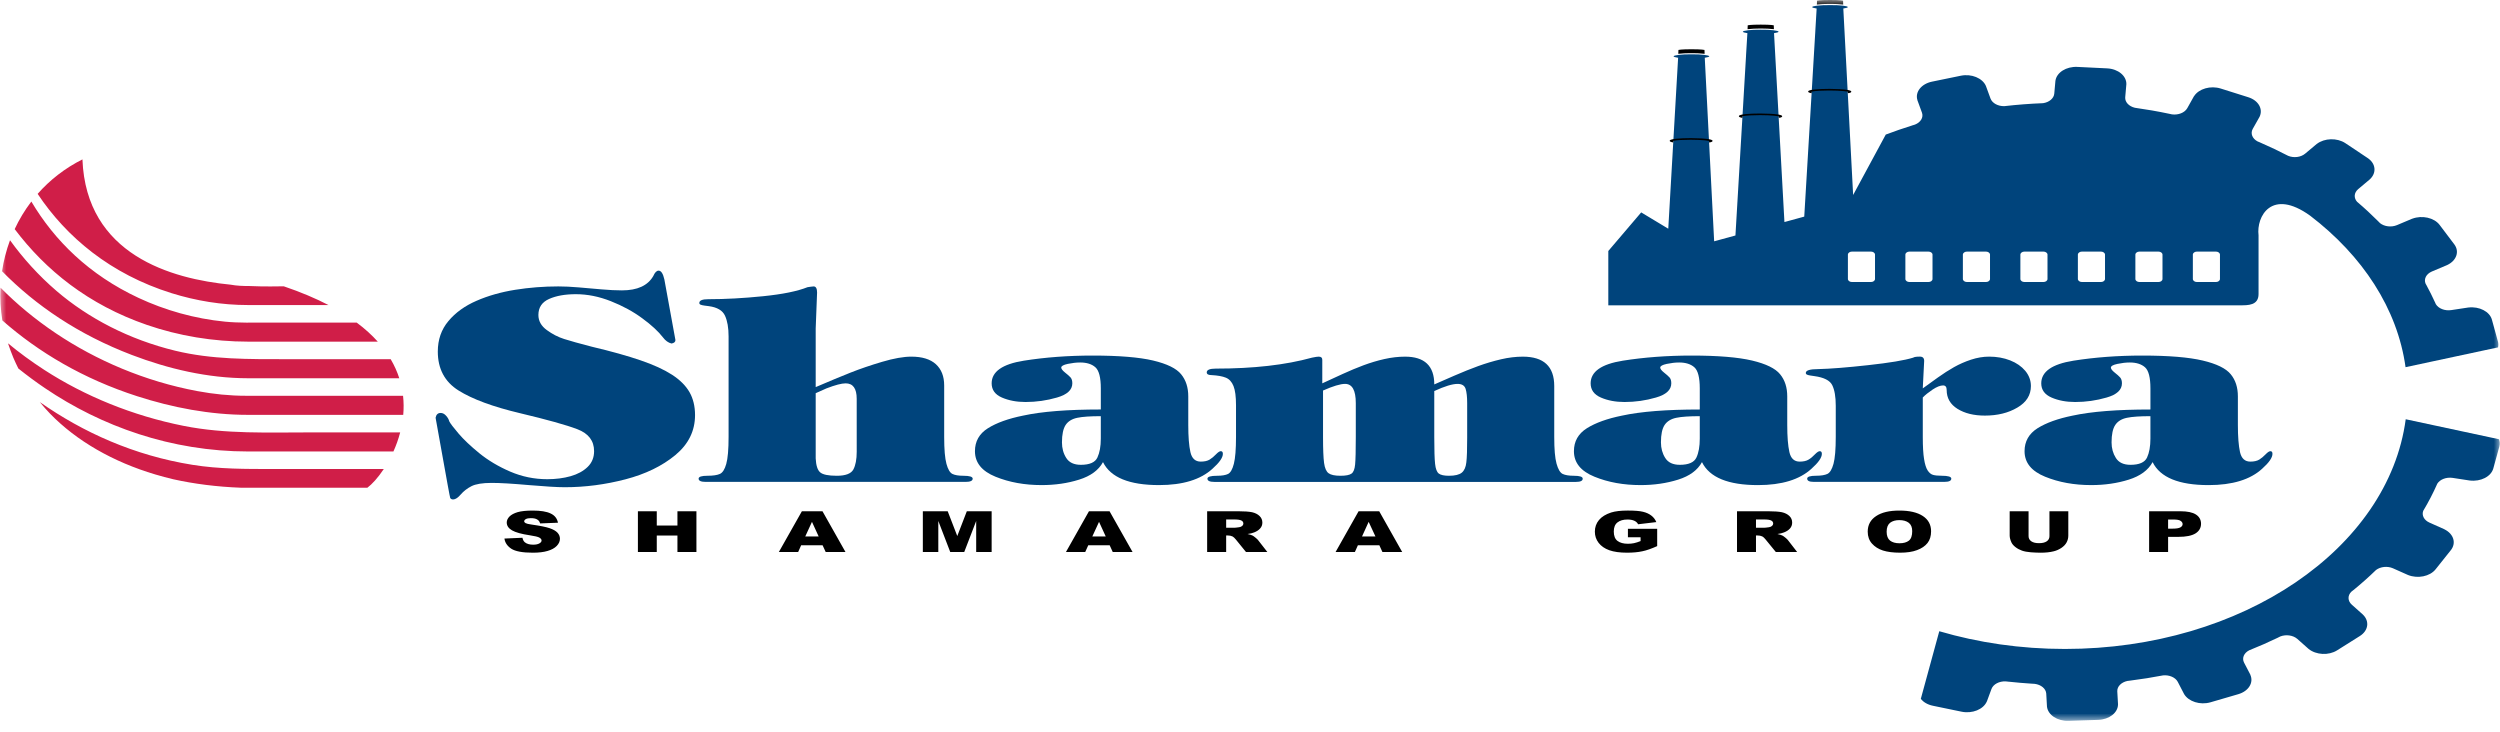
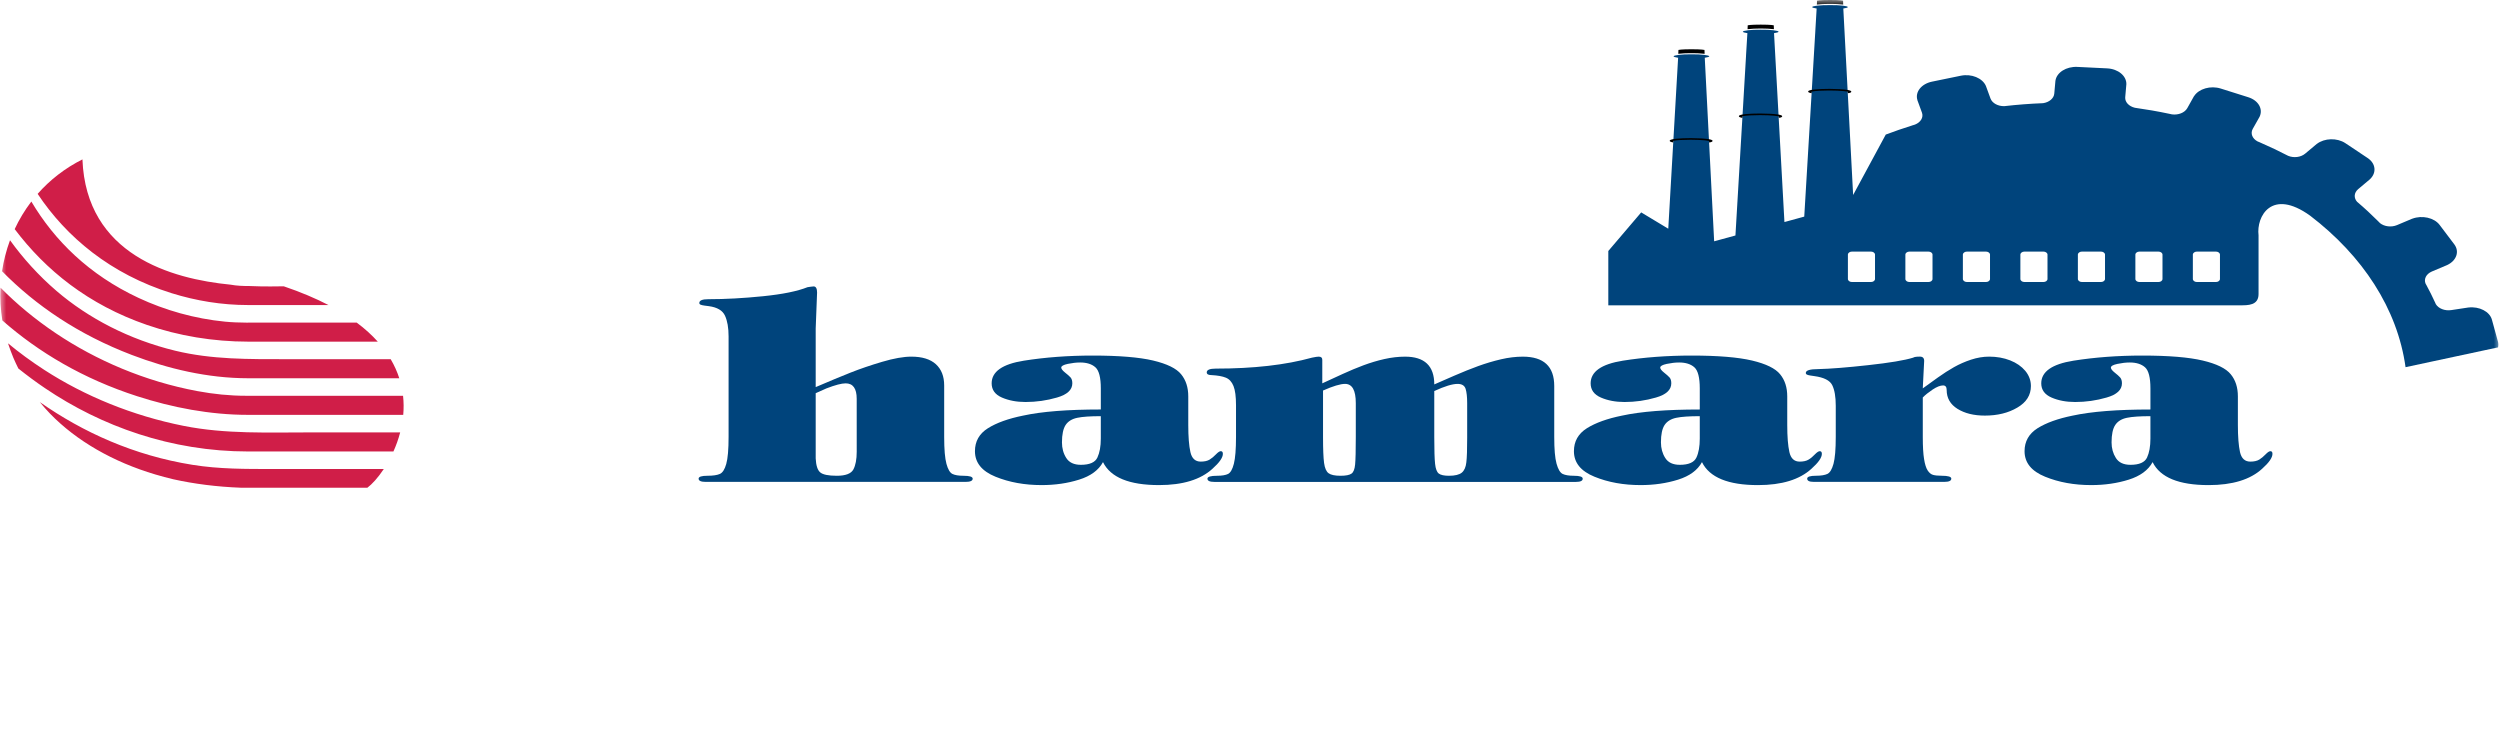
<svg xmlns="http://www.w3.org/2000/svg" width="198" height="58" viewBox="0 0 198 58" fill="none">
  <mask id="mask0_853_554" style="mask-type:luminance" maskUnits="userSpaceOnUse" x="0" y="0" width="198" height="58">
-     <path d="M198 0H0V57.117H198V0Z" fill="white" />
-   </mask>
+     </mask>
  <g mask="url(#mask0_853_554)">
    <path d="M107.6 40.492L105.779 43.717H107.308L107.544 43.187H109.245L109.487 43.717H111.053L109.234 40.492H107.6ZM107.872 42.489L108.398 41.33L108.936 42.489H107.872ZM63.509 40.492L61.686 43.717H63.215L63.45 43.187H65.15L65.394 43.717H66.961L65.141 40.492H63.509ZM63.776 42.489L64.308 41.33L64.839 42.489H63.776ZM86.245 40.492L84.424 43.717H85.951L86.189 43.187H87.887L88.128 43.717H89.698L87.877 40.492H86.245ZM86.511 42.489L87.044 41.33L87.575 42.489H86.511ZM75.816 42.454L75.058 40.492H73.089V43.717H74.314V41.26L75.258 43.717H76.368L77.314 41.26V43.717H78.538V40.492H76.572L75.816 42.454ZM53.653 41.624H52.016V40.492H50.522V43.718H52.016V42.414H53.653V43.718H55.157V40.492H53.653V41.624ZM99.436 42.583C99.334 42.496 99.253 42.442 99.199 42.414C99.117 42.376 98.987 42.333 98.807 42.294C99.032 42.263 99.206 42.219 99.334 42.165C99.534 42.087 99.692 41.982 99.804 41.853C99.924 41.721 99.979 41.568 99.979 41.388C99.979 41.181 99.903 41.007 99.753 40.864C99.605 40.721 99.406 40.624 99.163 40.568C98.92 40.519 98.565 40.492 98.102 40.492H95.606V43.717H97.112V42.41H97.243C97.378 42.41 97.504 42.433 97.612 42.485C97.688 42.523 97.78 42.605 97.883 42.733L98.681 43.717H100.373L99.647 42.785C99.611 42.733 99.541 42.668 99.436 42.583ZM98.383 41.654C98.32 41.708 98.235 41.745 98.138 41.757C97.943 41.786 97.809 41.798 97.741 41.798H97.112V41.142H97.769C98.041 41.142 98.227 41.174 98.326 41.229C98.427 41.282 98.474 41.365 98.474 41.467C98.474 41.538 98.445 41.599 98.383 41.654ZM43.535 41.834C43.252 41.737 42.784 41.642 42.129 41.549C41.863 41.515 41.696 41.471 41.627 41.432C41.553 41.388 41.516 41.342 41.516 41.29C41.516 41.221 41.561 41.162 41.648 41.112C41.737 41.061 41.868 41.038 42.042 41.038C42.254 41.038 42.42 41.068 42.538 41.139C42.662 41.204 42.737 41.312 42.778 41.455L44.191 41.399C44.126 41.064 43.935 40.819 43.607 40.666C43.283 40.511 42.809 40.437 42.191 40.437C41.687 40.437 41.291 40.479 41.001 40.561C40.712 40.647 40.495 40.764 40.349 40.909C40.206 41.057 40.134 41.218 40.134 41.38C40.134 41.635 40.272 41.842 40.553 42.005C40.835 42.165 41.302 42.298 41.961 42.395C42.361 42.455 42.617 42.516 42.727 42.583C42.838 42.65 42.892 42.722 42.892 42.808C42.892 42.894 42.836 42.973 42.718 43.038C42.602 43.104 42.439 43.139 42.227 43.139C41.94 43.139 41.718 43.074 41.565 42.947C41.47 42.864 41.408 42.747 41.378 42.59L39.951 42.653C39.994 42.977 40.176 43.245 40.49 43.456C40.81 43.666 41.378 43.774 42.204 43.774C42.672 43.774 43.06 43.726 43.367 43.635C43.677 43.546 43.921 43.413 44.089 43.242C44.26 43.066 44.347 42.876 44.347 42.669C44.347 42.492 44.284 42.334 44.156 42.192C44.024 42.049 43.816 41.931 43.535 41.834ZM150.426 40.437C149.642 40.437 149.026 40.58 148.585 40.876C148.143 41.169 147.923 41.579 147.923 42.106C147.923 42.486 148.036 42.801 148.258 43.05C148.481 43.301 148.772 43.485 149.131 43.601C149.487 43.713 149.938 43.773 150.486 43.773C151.021 43.773 151.471 43.706 151.83 43.57C152.191 43.436 152.467 43.249 152.659 43.007C152.847 42.766 152.942 42.457 152.942 42.079C152.942 41.56 152.726 41.157 152.291 40.869C151.852 40.58 151.232 40.437 150.426 40.437ZM151.182 42.82C151.007 42.957 150.757 43.027 150.437 43.027C150.123 43.027 149.877 42.957 149.693 42.816C149.514 42.672 149.422 42.437 149.422 42.113C149.422 41.782 149.515 41.549 149.695 41.403C149.88 41.264 150.123 41.193 150.425 41.193C150.737 41.193 150.988 41.264 151.172 41.403C151.356 41.545 151.447 41.763 151.447 42.067C151.447 42.429 151.36 42.68 151.182 42.82ZM141.402 42.583C141.298 42.496 141.217 42.442 141.161 42.414C141.079 42.376 140.949 42.333 140.772 42.294C140.993 42.263 141.169 42.219 141.298 42.165C141.5 42.087 141.656 41.982 141.77 41.853C141.885 41.721 141.939 41.568 141.939 41.388C141.939 41.181 141.868 41.007 141.717 40.864C141.566 40.721 141.369 40.624 141.125 40.568C140.88 40.519 140.527 40.492 140.066 40.492H137.571V43.717H139.074V42.41H139.204C139.34 42.41 139.462 42.433 139.573 42.485C139.652 42.523 139.739 42.605 139.841 42.733L140.644 43.717H142.333L141.611 42.785C141.576 42.733 141.504 42.668 141.402 42.583ZM140.343 41.654C140.282 41.708 140.199 41.745 140.102 41.757C139.906 41.786 139.773 41.798 139.704 41.798H139.074V41.142H139.731C140.006 41.142 140.189 41.174 140.287 41.229C140.389 41.282 140.436 41.365 140.436 41.467C140.435 41.538 140.407 41.599 140.343 41.654ZM162.317 42.461C162.317 42.639 162.245 42.778 162.097 42.875C161.951 42.973 161.75 43.019 161.489 43.019C161.232 43.019 161.028 42.973 160.88 42.872C160.736 42.774 160.662 42.636 160.662 42.462V40.492H159.166V42.414C159.166 42.575 159.214 42.755 159.307 42.962C159.366 43.086 159.47 43.211 159.625 43.331C159.779 43.452 159.953 43.541 160.139 43.609C160.326 43.676 160.562 43.718 160.838 43.741C161.117 43.76 161.376 43.774 161.611 43.774C162.016 43.774 162.365 43.737 162.656 43.662C162.866 43.612 163.066 43.523 163.257 43.398C163.447 43.27 163.588 43.125 163.677 42.954C163.767 42.785 163.81 42.605 163.81 42.414V40.493H162.316L162.317 42.461ZM173.915 40.748C173.647 40.577 173.239 40.492 172.698 40.492H170.21V43.718H171.714V42.519H172.531C173.137 42.519 173.586 42.429 173.882 42.247C174.173 42.064 174.322 41.805 174.322 41.482C174.322 41.166 174.183 40.92 173.915 40.748ZM172.69 41.767C172.569 41.834 172.368 41.868 172.081 41.868H171.713V41.146H172.14C172.419 41.146 172.611 41.181 172.709 41.256C172.813 41.327 172.863 41.411 172.863 41.508C172.864 41.613 172.805 41.7 172.69 41.767ZM128.931 42.552H129.934V42.853C129.74 42.933 129.566 42.985 129.413 43.019C129.261 43.05 129.101 43.066 128.931 43.066C128.582 43.066 128.308 42.992 128.108 42.842C127.911 42.691 127.812 42.446 127.812 42.095C127.812 41.767 127.909 41.526 128.108 41.372C128.303 41.222 128.564 41.146 128.891 41.146C129.111 41.146 129.293 41.177 129.436 41.244C129.576 41.307 129.678 41.399 129.737 41.522L131.18 41.35C131.095 41.142 130.962 40.967 130.786 40.834C130.612 40.699 130.392 40.596 130.126 40.533C129.86 40.467 129.459 40.436 128.924 40.436C128.368 40.436 127.927 40.486 127.598 40.591C127.177 40.729 126.857 40.924 126.64 41.184C126.421 41.447 126.313 41.755 126.313 42.106C126.313 42.442 126.412 42.733 126.612 42.996C126.812 43.252 127.091 43.447 127.456 43.578C127.816 43.706 128.287 43.773 128.859 43.773C129.327 43.773 129.731 43.736 130.072 43.661C130.413 43.593 130.804 43.451 131.249 43.252V41.88H128.931V42.552Z" fill="black" />
  </g>
  <mask id="mask1_853_554" style="mask-type:luminance" maskUnits="userSpaceOnUse" x="0" y="0" width="198" height="58">
    <path d="M198 0H0V57.117H198V0Z" fill="white" />
  </mask>
  <g mask="url(#mask1_853_554)">
    <path d="M11.642 25.735C14.163 26.603 16.878 27.056 19.653 27.059H29.92C29.459 26.543 28.905 26.036 28.25 25.549H21.198C20.075 25.549 18.945 25.584 17.831 25.476C15.4 25.242 13.046 24.562 10.972 23.593C7.05 21.763 4.31 19.041 2.482 15.962C1.962 16.645 1.521 17.377 1.163 18.146C3.608 21.386 6.984 24.131 11.642 25.735ZM13.585 23.218C15.523 23.822 17.552 24.16 19.653 24.16H26.016C24.997 23.631 23.826 23.134 22.476 22.676C22.047 22.676 21.047 22.713 19.745 22.653C19.245 22.653 18.755 22.637 18.264 22.546C13.577 22.088 6.82 20.19 6.529 12.623C5.128 13.329 3.941 14.262 2.981 15.355C5.259 18.775 8.749 21.705 13.585 23.218ZM10.441 28.112C13.297 29.201 16.427 29.955 19.653 29.958H31.623C31.462 29.455 31.238 28.948 30.942 28.448H22.716C19.69 28.445 16.795 28.483 13.877 27.777C10.222 26.888 6.998 25.204 4.479 23.045C3.046 21.813 1.829 20.46 0.793 19.027C0.501 19.817 0.288 20.64 0.162 21.48C2.837 24.203 6.228 26.504 10.441 28.112ZM31.922 31.348C30.289 31.346 28.657 31.346 27.024 31.346H19.502C18.2 31.346 16.907 31.213 15.637 30.976C11.472 30.202 7.611 28.534 4.426 26.396C2.767 25.282 1.314 24.071 0.04 22.781C6.52429e-05 23.64 0.046 24.51 0.185 25.378C3.069 27.914 6.603 30.006 10.866 31.381C13.643 32.276 16.619 32.857 19.653 32.857C23.747 32.857 27.842 32.859 31.936 32.859C31.981 32.366 31.978 31.861 31.922 31.348ZM21.623 37.145C19.474 37.145 17.366 37.155 15.249 36.815C10.62 36.076 6.563 34.234 3.155 31.845C3.408 32.155 3.673 32.459 3.959 32.756C6.062 34.926 8.975 36.591 12.303 37.578C12.772 37.718 13.249 37.844 13.73 37.959C15.365 38.322 17.156 38.556 19.108 38.629H29.095C29.462 38.356 29.937 37.837 30.396 37.147H30.281C27.396 37.147 24.509 37.147 21.623 37.145ZM14.559 33.732C10.485 32.922 6.692 31.356 3.509 29.296C2.48 28.63 1.524 27.927 0.634 27.191C0.763 27.583 0.906 27.964 1.058 28.334C1.179 28.62 1.314 28.904 1.453 29.185C2.127 29.723 2.823 30.243 3.557 30.738C8.019 33.761 13.557 35.757 19.654 35.757H31.159C31.371 35.29 31.554 34.783 31.694 34.246H24.631C21.231 34.245 17.873 34.39 14.559 33.732Z" fill="#D01E48" />
  </g>
  <mask id="mask2_853_554" style="mask-type:luminance" maskUnits="userSpaceOnUse" x="0" y="0" width="198" height="58">
    <path d="M198 0H0V57.117H198V0Z" fill="white" />
  </mask>
  <g mask="url(#mask2_853_554)">
    <path d="M124.648 37.681C124.258 37.681 123.96 37.63 123.761 37.535C123.56 37.435 123.401 37.165 123.278 36.721C123.155 36.279 123.096 35.578 123.096 34.61V30.574C123.096 29.02 122.264 28.247 120.605 28.247C120.06 28.247 119.484 28.315 118.878 28.456C118.271 28.597 117.671 28.778 117.076 28.992C116.481 29.21 115.855 29.46 115.203 29.744C114.549 30.029 114.013 30.263 113.595 30.446C113.595 28.977 112.823 28.247 111.283 28.247C110.755 28.247 110.209 28.31 109.645 28.436C109.081 28.562 108.53 28.73 107.992 28.929C107.456 29.129 106.906 29.359 106.347 29.615C105.788 29.873 105.247 30.121 104.725 30.361V28.498C104.725 28.329 104.628 28.246 104.44 28.246C104.343 28.246 104.167 28.273 103.91 28.326C101.815 28.906 99.273 29.194 96.284 29.194C95.812 29.194 95.574 29.295 95.574 29.492C95.574 29.634 95.696 29.707 95.942 29.707C96.443 29.734 96.825 29.802 97.093 29.914C97.358 30.024 97.56 30.243 97.693 30.574C97.826 30.906 97.892 31.409 97.892 32.093V34.61C97.892 35.583 97.835 36.289 97.723 36.727C97.611 37.167 97.458 37.435 97.266 37.535C97.073 37.63 96.781 37.681 96.396 37.681C95.886 37.681 95.629 37.757 95.629 37.911C95.629 38.081 95.809 38.167 96.169 38.167H124.819C125.172 38.167 125.351 38.081 125.351 37.911C125.351 37.757 125.117 37.681 124.648 37.681ZM107.379 34.61C107.379 35.694 107.361 36.42 107.325 36.789C107.291 37.159 107.196 37.399 107.039 37.51C106.884 37.622 106.591 37.681 106.165 37.681C105.719 37.681 105.404 37.612 105.221 37.478C105.041 37.344 104.923 37.074 104.867 36.667C104.812 36.26 104.784 35.577 104.784 34.61V30.93C105.575 30.579 106.157 30.404 106.529 30.404C107.096 30.404 107.379 30.91 107.379 31.927V34.61ZM116.201 34.61C116.201 35.57 116.182 36.238 116.134 36.618C116.093 36.999 115.972 37.271 115.773 37.435C115.576 37.596 115.235 37.681 114.758 37.681C114.369 37.681 114.101 37.62 113.949 37.503C113.8 37.386 113.701 37.13 113.659 36.739C113.616 36.347 113.594 35.638 113.594 34.61V30.971C114.41 30.594 115.025 30.405 115.441 30.405C115.783 30.405 115.994 30.536 116.078 30.801C116.16 31.068 116.2 31.442 116.2 31.928V34.61H116.201Z" fill="#00447C" />
  </g>
  <mask id="mask3_853_554" style="mask-type:luminance" maskUnits="userSpaceOnUse" x="0" y="0" width="198" height="58">
    <path d="M198 0H0V57.117H198V0Z" fill="white" />
  </mask>
  <g mask="url(#mask3_853_554)">
    <path d="M160.403 29.372C160.104 29.017 159.706 28.739 159.201 28.541C158.697 28.344 158.144 28.245 157.542 28.245C157.068 28.245 156.59 28.326 156.107 28.485C155.624 28.645 155.174 28.843 154.759 29.077C154.34 29.314 153.916 29.586 153.478 29.899C153.041 30.211 152.643 30.497 152.284 30.76L152.394 28.584C152.394 28.358 152.281 28.244 152.057 28.244C151.776 28.244 151.6 28.272 151.527 28.325C150.839 28.538 149.651 28.735 147.962 28.92C146.271 29.107 144.955 29.21 144.005 29.233C143.349 29.233 143.02 29.334 143.02 29.535C143.02 29.6 143.053 29.646 143.123 29.676C143.193 29.705 143.28 29.727 143.388 29.742C143.497 29.757 143.6 29.773 143.697 29.788C144.453 29.891 144.927 30.129 145.114 30.507C145.299 30.88 145.392 31.426 145.392 32.136V34.608C145.392 35.59 145.332 36.299 145.213 36.735C145.093 37.17 144.933 37.436 144.733 37.533C144.531 37.628 144.234 37.679 143.833 37.679C143.365 37.679 143.129 37.754 143.129 37.908C143.129 38.078 143.298 38.164 143.64 38.164H154.003C154.36 38.164 154.543 38.078 154.543 37.908C154.543 37.754 154.288 37.679 153.777 37.679C153.486 37.679 153.256 37.655 153.097 37.61C152.936 37.567 152.795 37.448 152.669 37.258C152.547 37.072 152.451 36.768 152.386 36.355C152.318 35.943 152.285 35.361 152.285 34.608V31.48C152.479 31.28 152.737 31.073 153.065 30.853C153.393 30.636 153.669 30.526 153.892 30.526C154.081 30.526 154.176 30.645 154.176 30.888C154.176 31.526 154.463 32.026 155.035 32.382C155.609 32.738 156.33 32.915 157.202 32.915C158.195 32.915 159.051 32.708 159.769 32.284C160.49 31.864 160.848 31.296 160.848 30.572C160.847 30.131 160.697 29.728 160.403 29.372Z" fill="#00447C" />
  </g>
  <mask id="mask4_853_554" style="mask-type:luminance" maskUnits="userSpaceOnUse" x="0" y="0" width="198" height="58">
    <path d="M198 0H0V57.117H198V0Z" fill="white" />
  </mask>
  <g mask="url(#mask4_853_554)">
    <path d="M76.304 37.681C75.917 37.681 75.626 37.631 75.43 37.535C75.235 37.438 75.078 37.172 74.959 36.737C74.839 36.301 74.779 35.592 74.779 34.61V30.529C74.779 29.804 74.559 29.244 74.119 28.843C73.68 28.446 73.033 28.246 72.178 28.246C71.561 28.246 70.793 28.382 69.869 28.655C68.947 28.928 68.112 29.214 67.362 29.511C66.612 29.809 65.693 30.191 64.603 30.658V26.023L64.713 23.171C64.713 22.847 64.62 22.684 64.438 22.684C64.392 22.684 64.312 22.694 64.202 22.709C64.091 22.727 64.01 22.738 63.954 22.746C63.153 23.066 61.979 23.305 60.433 23.461C58.887 23.618 57.439 23.697 56.09 23.697C55.619 23.697 55.386 23.797 55.386 23.995C55.386 24.061 55.424 24.109 55.502 24.137C55.582 24.166 55.682 24.189 55.805 24.204C55.924 24.221 56.039 24.233 56.144 24.248C56.807 24.338 57.231 24.591 57.421 25.006C57.609 25.42 57.704 25.962 57.704 26.637V34.609C57.704 35.599 57.642 36.31 57.52 36.741C57.4 37.174 57.231 37.437 57.017 37.534C56.803 37.63 56.475 37.68 56.034 37.68C55.566 37.68 55.33 37.756 55.33 37.91C55.33 38.08 55.519 38.166 55.896 38.166H76.469C76.847 38.166 77.037 38.08 77.037 37.91C77.036 37.757 76.792 37.681 76.304 37.681ZM67.852 35.775C67.852 36.379 67.763 36.85 67.587 37.182C67.409 37.513 66.971 37.681 66.272 37.681C65.601 37.681 65.161 37.589 64.955 37.407C64.747 37.228 64.63 36.86 64.603 36.306V31.14L65.451 30.762C66.141 30.496 66.65 30.361 66.975 30.361C67.559 30.361 67.851 30.769 67.851 31.587L67.852 35.775Z" fill="#00447C" />
  </g>
  <mask id="mask5_853_554" style="mask-type:luminance" maskUnits="userSpaceOnUse" x="0" y="0" width="198" height="58">
    <path d="M198 0H0V57.117H198V0Z" fill="white" />
  </mask>
  <g mask="url(#mask5_853_554)">
    <path d="M144.291 35.945C144.291 35.802 144.235 35.734 144.124 35.734C144.033 35.734 143.906 35.818 143.742 35.984C143.585 36.154 143.417 36.294 143.242 36.399C143.071 36.505 142.837 36.56 142.536 36.56C142.104 36.56 141.833 36.309 141.72 35.805C141.607 35.302 141.55 34.588 141.55 33.661V31.394C141.55 30.685 141.363 30.101 140.984 29.641C140.608 29.177 139.866 28.816 138.762 28.554C137.658 28.293 136.062 28.161 133.975 28.161C132.044 28.161 130.225 28.298 128.528 28.566C126.828 28.837 125.979 29.435 125.979 30.361C125.979 30.874 126.247 31.25 126.789 31.485C127.329 31.72 127.953 31.839 128.663 31.839C129.508 31.839 130.337 31.723 131.147 31.486C131.961 31.255 132.366 30.877 132.366 30.361C132.366 30.154 132.32 29.997 132.226 29.893C132.129 29.79 131.986 29.658 131.788 29.504C131.589 29.346 131.49 29.214 131.49 29.111C131.49 28.992 131.666 28.893 132.01 28.82C132.359 28.747 132.684 28.709 132.988 28.709C133.507 28.709 133.911 28.837 134.194 29.09C134.479 29.346 134.622 29.904 134.622 30.761V32.432C132.001 32.432 129.947 32.594 128.464 32.917C127.295 33.153 126.37 33.487 125.683 33.916C124.996 34.351 124.655 34.954 124.655 35.734C124.655 36.643 125.196 37.315 126.283 37.756C127.367 38.2 128.589 38.419 129.935 38.419C131.001 38.419 131.99 38.276 132.903 37.989C133.816 37.703 134.446 37.24 134.796 36.599C135.391 37.813 136.871 38.42 139.231 38.42C141.117 38.42 142.528 37.986 143.467 37.126C144.016 36.637 144.291 36.245 144.291 35.945ZM134.622 34.737C134.622 35.357 134.535 35.856 134.355 36.239C134.174 36.621 133.738 36.813 133.042 36.813C132.5 36.813 132.114 36.633 131.888 36.272C131.66 35.914 131.547 35.502 131.547 35.036C131.547 34.408 131.643 33.951 131.838 33.657C132.034 33.366 132.343 33.176 132.761 33.09C133.179 33.003 133.799 32.961 134.622 32.961V34.737Z" fill="#00447C" />
  </g>
  <mask id="mask6_853_554" style="mask-type:luminance" maskUnits="userSpaceOnUse" x="0" y="0" width="198" height="58">
    <path d="M198 0H0V57.117H198V0Z" fill="white" />
  </mask>
  <g mask="url(#mask6_853_554)">
-     <path d="M53.218 29.675C52.589 29.268 51.76 28.89 50.734 28.539C49.709 28.187 48.423 27.827 46.878 27.461C45.889 27.205 45.157 27.001 44.682 26.849C44.204 26.699 43.746 26.462 43.305 26.14C42.864 25.818 42.641 25.422 42.641 24.947C42.641 24.351 42.923 23.928 43.49 23.676C44.056 23.424 44.761 23.3 45.608 23.3C46.521 23.3 47.443 23.484 48.378 23.854C49.314 24.224 50.147 24.675 50.871 25.212C51.6 25.745 52.144 26.251 52.507 26.722C52.702 26.982 52.927 27.144 53.184 27.207C53.389 27.171 53.494 27.081 53.494 26.932L52.618 22.132C52.513 21.667 52.361 21.435 52.16 21.435C52.007 21.435 51.865 21.576 51.742 21.858C51.308 22.619 50.482 22.998 49.258 22.998C48.79 22.998 48.252 22.972 47.649 22.919C47.043 22.866 46.437 22.813 45.834 22.761C45.23 22.709 44.693 22.684 44.222 22.684C43.058 22.684 41.917 22.773 40.801 22.952C39.682 23.132 38.662 23.421 37.74 23.823C36.817 24.223 36.076 24.757 35.515 25.428C34.954 26.096 34.674 26.901 34.674 27.843C34.674 29.209 35.22 30.237 36.314 30.925C37.409 31.613 39.032 32.213 41.183 32.724C43.332 33.236 44.849 33.658 45.73 33.995C46.61 34.331 47.052 34.908 47.052 35.733C47.052 36.234 46.881 36.652 46.541 36.98C46.201 37.312 45.751 37.556 45.193 37.715C44.633 37.872 44.018 37.953 43.346 37.953C42.316 37.953 41.336 37.75 40.403 37.349C39.473 36.947 38.66 36.462 37.968 35.9C37.277 35.335 36.724 34.815 36.314 34.333C35.906 33.855 35.661 33.531 35.578 33.362C35.545 33.219 35.463 33.075 35.332 32.929C35.201 32.779 35.057 32.706 34.901 32.706C34.678 32.706 34.546 32.833 34.499 33.088C34.522 33.133 35.608 39.359 35.657 39.44C35.704 39.519 35.782 39.557 35.889 39.557C36.062 39.557 36.265 39.426 36.492 39.162C36.719 38.899 37.001 38.681 37.337 38.507C37.672 38.335 38.207 38.246 38.936 38.246C39.613 38.246 40.597 38.304 41.886 38.419C43.176 38.529 44.125 38.588 44.733 38.588C46.343 38.588 47.943 38.377 49.533 37.963C51.127 37.546 52.443 36.907 53.485 36.045C54.527 35.182 55.047 34.126 55.047 32.876C55.047 32.177 54.9 31.57 54.607 31.056C54.311 30.544 53.85 30.082 53.218 29.675Z" fill="#00447C" />
-   </g>
+     </g>
  <mask id="mask7_853_554" style="mask-type:luminance" maskUnits="userSpaceOnUse" x="0" y="0" width="198" height="58">
    <path d="M198 0H0V57.117H198V0Z" fill="white" />
  </mask>
  <g mask="url(#mask7_853_554)">
    <path d="M179.813 35.734C179.72 35.734 179.597 35.818 179.435 35.984C179.272 36.154 179.106 36.294 178.936 36.399C178.761 36.505 178.526 36.56 178.227 36.56C177.796 36.56 177.522 36.309 177.408 35.805C177.298 35.302 177.24 34.588 177.24 33.661V31.394C177.24 30.685 177.054 30.101 176.674 29.641C176.296 29.177 175.558 28.816 174.453 28.554C173.35 28.293 171.754 28.161 169.667 28.161C167.733 28.161 165.917 28.298 164.218 28.566C162.52 28.837 161.667 29.435 161.667 30.361C161.667 30.874 161.939 31.25 162.48 31.485C163.021 31.72 163.645 31.839 164.353 31.839C165.198 31.839 166.028 31.723 166.84 31.486C167.652 31.255 168.058 30.877 168.058 30.361C168.058 30.154 168.007 29.997 167.914 29.893C167.821 29.79 167.676 29.658 167.477 29.504C167.279 29.346 167.182 29.214 167.182 29.111C167.182 28.992 167.355 28.893 167.702 28.82C168.05 28.747 168.376 28.709 168.679 28.709C169.197 28.709 169.601 28.837 169.886 29.09C170.172 29.346 170.314 29.904 170.314 30.761V32.432C167.693 32.432 165.637 32.594 164.153 32.917C162.986 33.153 162.061 33.487 161.374 33.916C160.69 34.351 160.345 34.954 160.345 35.734C160.345 36.643 160.888 37.315 161.974 37.756C163.061 38.2 164.279 38.419 165.626 38.419C166.69 38.419 167.681 38.276 168.594 37.989C169.505 37.703 170.139 37.24 170.487 36.599C171.083 37.813 172.564 38.42 174.923 38.42C176.807 38.42 178.221 37.986 179.16 37.126C179.707 36.638 179.979 36.245 179.979 35.945C179.979 35.802 179.926 35.734 179.813 35.734ZM170.313 34.737C170.313 35.357 170.223 35.856 170.045 36.239C169.865 36.621 169.428 36.813 168.734 36.813C168.189 36.813 167.805 36.633 167.578 36.272C167.349 35.914 167.236 35.502 167.236 35.036C167.236 34.408 167.333 33.951 167.529 33.657C167.725 33.366 168.032 33.176 168.45 33.09C168.869 33.003 169.49 32.961 170.313 32.961V34.737Z" fill="#00447C" />
  </g>
  <mask id="mask8_853_554" style="mask-type:luminance" maskUnits="userSpaceOnUse" x="0" y="0" width="198" height="58">
    <path d="M198 0H0V57.117H198V0Z" fill="white" />
  </mask>
  <g mask="url(#mask8_853_554)">
    <path d="M96.028 37.125C96.576 36.637 96.851 36.245 96.851 35.945C96.851 35.802 96.795 35.733 96.684 35.733C96.592 35.733 96.467 35.818 96.305 35.984C96.144 36.154 95.977 36.293 95.804 36.399C95.633 36.505 95.398 36.559 95.097 36.559C94.665 36.559 94.393 36.308 94.28 35.804C94.167 35.301 94.111 34.587 94.111 33.661V31.393C94.111 30.685 93.923 30.101 93.544 29.64C93.168 29.177 92.429 28.816 91.324 28.553C90.219 28.293 88.625 28.161 86.536 28.161C84.604 28.161 82.788 28.298 81.089 28.566C79.389 28.836 78.539 29.435 78.539 30.36C78.539 30.874 78.808 31.249 79.348 31.484C79.891 31.719 80.515 31.839 81.223 31.839C82.069 31.839 82.898 31.722 83.71 31.486C84.522 31.254 84.928 30.877 84.928 30.36C84.928 30.153 84.88 29.997 84.787 29.892C84.692 29.789 84.546 29.657 84.349 29.504C84.152 29.345 84.05 29.214 84.05 29.111C84.05 28.992 84.227 28.892 84.571 28.819C84.92 28.747 85.245 28.709 85.549 28.709C86.068 28.709 86.473 28.836 86.756 29.09C87.042 29.345 87.185 29.904 87.185 30.761V32.431C84.561 32.431 82.508 32.593 81.025 32.917C79.857 33.152 78.931 33.487 78.244 33.916C77.557 34.35 77.216 34.954 77.216 35.733C77.216 36.643 77.76 37.315 78.845 37.756C79.934 38.2 81.15 38.419 82.497 38.419C83.564 38.419 84.552 38.275 85.464 37.988C86.377 37.703 87.008 37.24 87.357 36.599C87.955 37.812 89.434 38.419 91.794 38.419C93.677 38.419 95.089 37.986 96.028 37.125ZM87.184 34.737C87.184 35.357 87.093 35.856 86.913 36.239C86.734 36.621 86.298 36.813 85.603 36.813C85.062 36.813 84.676 36.633 84.448 36.272C84.219 35.914 84.107 35.502 84.107 35.036C84.107 34.408 84.206 33.951 84.399 33.657C84.595 33.366 84.903 33.176 85.321 33.09C85.739 33.003 86.359 32.961 87.184 32.961V34.737Z" fill="#00447C" />
  </g>
  <mask id="mask9_853_554" style="mask-type:luminance" maskUnits="userSpaceOnUse" x="0" y="0" width="198" height="58">
    <path d="M198 0H0V57.117H198V0Z" fill="white" />
  </mask>
  <g mask="url(#mask9_853_554)">
-     <path d="M197.917 34.787L190.533 33.205C189.174 43.42 177.608 51.397 163.54 51.397C160.026 51.397 156.672 50.899 153.591 49.993L152.127 55.353C152.336 55.609 152.665 55.809 153.083 55.895C153.096 55.899 155.349 56.363 155.357 56.366C156.207 56.541 157.083 56.183 157.353 55.563H157.357L157.725 54.567C157.866 54.187 158.34 53.945 158.846 53.965C158.906 53.971 158.969 53.979 159.032 53.985C159.046 53.987 159.062 53.989 159.078 53.992V53.989C159.688 54.055 160.303 54.108 160.916 54.147V54.149H160.955C161.02 54.154 161.08 54.157 161.146 54.161C161.644 54.222 162.033 54.536 162.062 54.927L162.121 55.971C162.2 56.619 162.937 57.117 163.815 57.09C163.83 57.09 166.166 57.014 166.176 57.014C167.055 56.985 167.741 56.444 167.746 55.793L167.748 55.79L167.689 54.761V54.758C167.669 54.371 168.007 54.037 168.485 53.932C168.57 53.922 168.654 53.912 168.74 53.9C169.607 53.79 170.467 53.654 171.319 53.49C171.803 53.444 172.286 53.644 172.476 53.997L172.981 54.971C173.336 55.565 174.249 55.859 175.07 55.622C175.082 55.619 177.261 54.983 177.27 54.98C178.091 54.741 178.506 54.062 178.227 53.445L178.232 53.442L177.731 52.481C177.542 52.116 177.723 51.717 178.134 51.504C178.904 51.197 179.66 50.865 180.402 50.507C180.403 50.505 180.406 50.505 180.408 50.502C180.474 50.471 180.537 50.439 180.602 50.406C181.044 50.234 181.604 50.305 181.943 50.598L182.843 51.397C183.434 51.873 184.426 51.931 185.099 51.507C185.109 51.502 186.897 50.373 186.904 50.371C187.578 49.944 187.679 49.2 187.148 48.682H187.15L186.262 47.89C185.924 47.589 185.923 47.16 186.229 46.861C186.283 46.819 186.337 46.777 186.388 46.736C186.392 46.733 186.393 46.731 186.395 46.731C187.027 46.218 187.623 45.685 188.184 45.141C188.53 44.881 189.077 44.815 189.518 45.007L190.717 45.541C191.484 45.847 192.445 45.657 192.896 45.093C192.905 45.085 194.1 43.58 194.106 43.574C194.557 43.008 194.326 42.281 193.599 41.923L193.601 41.92L192.415 41.391C191.977 41.197 191.788 40.807 191.92 40.458C192.342 39.754 192.713 39.035 193.035 38.306C193.245 37.972 193.735 37.777 194.24 37.847L195.607 38.057C196.467 38.161 197.293 37.748 197.47 37.101C197.474 37.092 197.942 35.378 197.947 35.371C198 35.17 197.987 34.972 197.917 34.787Z" fill="#00447C" />
-   </g>
+     </g>
  <mask id="mask10_853_554" style="mask-type:luminance" maskUnits="userSpaceOnUse" x="0" y="0" width="198" height="58">
    <path d="M198 0H0V57.117H198V0Z" fill="white" />
  </mask>
  <g mask="url(#mask10_853_554)">
    <path d="M178.877 23.29V18.637C178.692 17.161 179.893 14.871 182.966 17.084C187.112 20.253 189.874 24.432 190.52 29.081L197.844 27.512C197.878 27.362 197.878 27.208 197.836 27.051C197.834 27.04 197.364 25.327 197.36 25.32C197.185 24.676 196.359 24.253 195.499 24.355V24.353L194.145 24.559C193.629 24.64 193.123 24.432 192.918 24.088C192.898 24.041 192.877 23.997 192.857 23.953C192.852 23.942 192.847 23.929 192.845 23.918H192.84C192.641 23.481 192.426 23.048 192.193 22.622H192.197C192.19 22.612 192.183 22.603 192.179 22.594C192.155 22.552 192.131 22.508 192.106 22.465C191.952 22.103 192.15 21.7 192.602 21.504L193.817 20.991C194.553 20.645 194.811 19.925 194.381 19.353C194.374 19.342 193.222 17.819 193.217 17.812C192.785 17.24 191.828 17.028 191.049 17.322L191.047 17.32L189.843 17.828C189.393 18.019 188.839 17.944 188.5 17.674C188.449 17.621 188.398 17.57 188.346 17.518L188.344 17.516C187.819 16.989 187.269 16.48 186.685 15.986C186.41 15.683 186.43 15.271 186.763 14.983L187.691 14.203C188.239 13.697 188.174 12.953 187.516 12.515C187.506 12.509 185.76 11.345 185.753 11.339C185.096 10.902 184.099 10.932 183.491 11.399H183.487L182.568 12.169C182.223 12.459 181.662 12.524 181.224 12.342C180.508 11.971 179.77 11.618 179.004 11.287V11.285C179.003 11.285 179.001 11.285 178.998 11.282C178.931 11.254 178.862 11.226 178.795 11.198C178.387 10.98 178.218 10.576 178.414 10.214L178.956 9.253C179.254 8.642 178.873 7.955 178.062 7.7C178.05 7.695 175.894 7.016 175.887 7.014C175.076 6.757 174.146 7.028 173.771 7.616L173.765 7.615L173.231 8.569C173.025 8.931 172.514 9.127 172.019 9.058C171.944 9.042 171.868 9.025 171.795 9.01C171.793 9.008 171.791 9.008 171.787 9.008C170.888 8.818 169.986 8.662 169.083 8.535C168.615 8.424 168.291 8.089 168.317 7.707L168.408 6.665C168.423 6.014 167.763 5.458 166.887 5.415C166.871 5.413 164.538 5.299 164.529 5.299C163.651 5.256 162.888 5.739 162.792 6.388H162.79L162.698 7.418C162.663 7.799 162.288 8.103 161.81 8.172C160.78 8.212 159.759 8.291 158.745 8.407C158.252 8.419 157.795 8.182 157.652 7.813L157.283 6.805C157.013 6.187 156.143 5.824 155.297 5.997C155.283 5.999 153.029 6.465 153.017 6.466C152.17 6.641 151.664 7.285 151.857 7.92L151.853 7.922L152.218 8.919C152.357 9.299 152.118 9.687 151.671 9.865C151.615 9.882 151.558 9.901 151.502 9.918C151.484 9.923 151.465 9.928 151.448 9.931L151.449 9.935C150.742 10.156 150.042 10.397 149.358 10.656L149.353 10.657L146.768 15.443L145.99 0.674C146.216 0.643 146.35 0.598 146.35 0.56C146.344 0.474 145.71 0.389 144.935 0.401C144.16 0.39 143.527 0.474 143.521 0.56C143.521 0.598 143.655 0.644 143.879 0.674L143.772 2.469L143.773 2.47L142.897 17.153L142.872 17.163L141.327 17.586L140.503 2.625C140.729 2.595 140.863 2.549 140.863 2.511C140.856 2.424 140.223 2.34 139.448 2.352C138.672 2.34 138.04 2.425 138.032 2.511C138.032 2.549 138.167 2.595 138.393 2.625L138.284 4.42L138.286 4.42L137.447 18.65L135.761 19.111L135.017 4.575C135.242 4.545 135.377 4.499 135.377 4.461C135.37 4.375 134.737 4.29 133.962 4.302V4.302C133.187 4.29 132.554 4.375 132.547 4.462C132.547 4.499 132.681 4.545 132.907 4.575L132.127 18.114L129.983 16.822L127.378 19.879V24.181H127.484H177.403C178.05 24.182 178.877 24.193 178.877 23.29ZM148.501 22.095C148.501 22.23 148.356 22.336 148.18 22.336H146.677C146.497 22.336 146.354 22.229 146.354 22.095V20.166C146.354 20.035 146.497 19.926 146.677 19.926H148.18C148.357 19.926 148.501 20.035 148.501 20.166V22.095ZM153.055 22.095C153.055 22.23 152.91 22.336 152.733 22.336H151.228C151.051 22.336 150.906 22.229 150.906 22.095V20.166C150.906 20.035 151.051 19.926 151.228 19.926H152.733C152.91 19.926 153.055 20.035 153.055 20.166V22.095ZM157.609 22.095C157.609 22.23 157.465 22.336 157.287 22.336H155.784C155.605 22.336 155.46 22.229 155.46 22.095V20.166C155.46 20.035 155.606 19.926 155.784 19.926H157.287C157.466 19.926 157.609 20.035 157.609 20.166V22.095ZM162.162 22.095C162.162 22.23 162.018 22.336 161.839 22.336H160.336C160.156 22.336 160.014 22.229 160.014 22.095V20.166C160.014 20.035 160.157 19.926 160.336 19.926H161.839C162.018 19.926 162.162 20.035 162.162 20.166V22.095ZM166.717 22.095C166.717 22.23 166.57 22.336 166.393 22.336H164.892C164.713 22.336 164.568 22.229 164.568 22.095V20.166C164.568 20.035 164.713 19.926 164.892 19.926H166.393C166.571 19.926 166.717 20.035 166.717 20.166V22.095ZM171.269 22.095C171.269 22.23 171.126 22.336 170.948 22.336H169.444C169.265 22.336 169.122 22.229 169.122 22.095V20.166C169.122 20.035 169.266 19.926 169.444 19.926H170.948C171.127 19.926 171.269 20.035 171.269 20.166V22.095ZM175.821 22.095C175.821 22.23 175.678 22.336 175.501 22.336H173.997C173.818 22.336 173.674 22.229 173.674 22.095V20.166C173.674 20.035 173.819 19.926 173.997 19.926H175.501C175.678 19.926 175.821 20.035 175.821 20.166V22.095Z" fill="#00447C" />
  </g>
  <mask id="mask11_853_554" style="mask-type:luminance" maskUnits="userSpaceOnUse" x="0" y="0" width="198" height="58">
-     <path d="M198 0H0V57.117H198V0Z" fill="white" />
+     <path d="M198 0H0H198V0Z" fill="white" />
  </mask>
  <g mask="url(#mask11_853_554)">
    <path d="M132.481 11.96C132.473 11.957 132.467 11.955 132.458 11.952C132.467 11.953 132.473 11.955 132.481 11.957V11.96ZM135.392 11.952C135.392 11.952 135.39 11.952 135.388 11.952C135.39 11.95 135.391 11.945 135.392 11.942V11.952Z" fill="black" />
  </g>
  <mask id="mask12_853_554" style="mask-type:luminance" maskUnits="userSpaceOnUse" x="0" y="0" width="198" height="58">
    <path d="M198 0H0V57.117H198V0Z" fill="white" />
  </mask>
  <g mask="url(#mask12_853_554)">
    <path d="M141.079 9.135C141.015 9.104 140.934 9.088 140.833 9.072C140.53 9.023 140.02 8.992 139.435 8.99H139.39C138.955 8.99 138.564 9.007 138.272 9.034C138.127 9.049 138.007 9.065 137.913 9.088C137.868 9.099 137.824 9.112 137.787 9.128C137.754 9.142 137.723 9.166 137.718 9.2V9.203C137.718 9.231 137.741 9.253 137.764 9.268C137.816 9.298 137.907 9.32 137.999 9.338L138.003 9.212C138.003 9.212 138.048 9.197 138.083 9.191C138.312 9.149 138.803 9.119 139.365 9.119H139.434C139.867 9.119 140.256 9.138 140.532 9.166C140.67 9.178 140.779 9.195 140.844 9.209C140.85 9.212 140.857 9.214 140.864 9.215C140.867 9.229 140.874 9.294 140.878 9.319C140.88 9.316 140.88 9.313 140.881 9.31V9.319C140.88 9.319 140.879 9.32 140.879 9.32C140.88 9.324 140.88 9.33 140.881 9.33C140.881 9.33 140.883 9.33 140.884 9.33C140.932 9.331 140.969 9.326 140.997 9.317C141.033 9.308 141.067 9.297 141.094 9.281C141.125 9.265 141.149 9.24 141.149 9.212L141.145 9.192C141.137 9.168 141.109 9.148 141.079 9.135Z" fill="black" />
  </g>
  <mask id="mask13_853_554" style="mask-type:luminance" maskUnits="userSpaceOnUse" x="0" y="0" width="198" height="58">
    <path d="M198 0H0V57.117H198V0Z" fill="white" />
  </mask>
  <g mask="url(#mask13_853_554)">
    <path d="M140.876 9.32H140.877L140.876 9.319V9.32Z" fill="black" />
  </g>
  <mask id="mask14_853_554" style="mask-type:luminance" maskUnits="userSpaceOnUse" x="0" y="0" width="198" height="58">
    <path d="M198 0H0V57.117H198V0Z" fill="white" />
  </mask>
  <g mask="url(#mask14_853_554)">
    <path d="M139.438 2.262H139.449C139.498 2.261 139.546 2.261 139.594 2.261C139.801 2.261 140.191 2.272 140.494 2.311C140.487 2.182 140.482 2.059 140.482 2.004C140.482 2.004 140.291 1.95 139.452 1.95C139.452 1.953 139.45 1.953 139.45 1.95C138.609 1.95 138.419 2.004 138.419 2.004C138.419 2.059 138.413 2.182 138.407 2.312C138.711 2.272 139.1 2.261 139.305 2.261C139.35 2.261 139.393 2.262 139.438 2.262Z" fill="black" />
  </g>
  <mask id="mask15_853_554" style="mask-type:luminance" maskUnits="userSpaceOnUse" x="0" y="0" width="198" height="58">
    <path d="M198 0H0V57.117H198V0Z" fill="white" />
  </mask>
  <g mask="url(#mask15_853_554)">
    <path d="M146.619 7.241C146.61 7.217 146.583 7.198 146.553 7.183C146.49 7.153 146.41 7.137 146.308 7.121C146.007 7.071 145.499 7.042 144.917 7.039H144.871C144.439 7.039 144.049 7.057 143.76 7.083C143.614 7.098 143.494 7.114 143.401 7.137C143.355 7.147 143.312 7.16 143.275 7.176C143.242 7.19 143.211 7.214 143.206 7.248V7.252C143.206 7.279 143.229 7.301 143.252 7.316C143.303 7.346 143.389 7.367 143.48 7.386L143.49 7.26L143.486 7.257C143.507 7.252 143.534 7.246 143.57 7.24C143.797 7.198 144.286 7.168 144.845 7.168H144.914C145.345 7.168 145.733 7.187 146.007 7.215C146.144 7.227 146.275 7.241 146.34 7.255C146.343 7.315 146.343 7.378 146.347 7.378C146.389 7.369 146.433 7.377 146.47 7.365C146.508 7.356 146.539 7.346 146.568 7.33C146.598 7.314 146.622 7.289 146.622 7.261V7.26V7.249L146.619 7.241Z" fill="black" />
  </g>
  <mask id="mask16_853_554" style="mask-type:luminance" maskUnits="userSpaceOnUse" x="0" y="0" width="198" height="58">
    <path d="M198 0H0V57.117H198V0Z" fill="white" />
  </mask>
  <g mask="url(#mask16_853_554)">
    <path d="M144.926 0.312H144.937C144.985 0.311 145.035 0.311 145.083 0.311C145.288 0.311 145.679 0.322 145.982 0.361C145.976 0.232 145.971 0.109 145.971 0.054C145.971 0.054 145.779 0 144.941 0C144.941 0.003 144.938 0.003 144.938 0C144.099 0 143.908 0.054 143.908 0.054C143.908 0.109 143.901 0.232 143.896 0.362C144.199 0.322 144.589 0.311 144.793 0.311C144.837 0.311 144.882 0.311 144.926 0.312Z" fill="black" />
  </g>
  <mask id="mask17_853_554" style="mask-type:luminance" maskUnits="userSpaceOnUse" x="0" y="0" width="198" height="58">
    <path d="M198 0H0V57.117H198V0Z" fill="white" />
  </mask>
  <g mask="url(#mask17_853_554)">
    <path d="M133.95 4.213H133.962C134.011 4.212 134.059 4.212 134.107 4.212C134.313 4.212 134.703 4.223 135.006 4.262C135.001 4.133 134.996 4.01 134.996 3.955C134.996 3.955 134.805 3.901 133.965 3.901C133.965 3.904 133.963 3.904 133.963 3.901C133.123 3.901 132.933 3.955 132.933 3.955C132.933 4.009 132.927 4.133 132.92 4.262C133.224 4.223 133.614 4.212 133.818 4.212C133.861 4.212 133.905 4.212 133.95 4.213Z" fill="black" />
  </g>
  <mask id="mask18_853_554" style="mask-type:luminance" maskUnits="userSpaceOnUse" x="0" y="0" width="198" height="58">
    <path d="M198 0H0V57.117H198V0Z" fill="white" />
  </mask>
  <g mask="url(#mask18_853_554)">
    <path d="M135.565 11.084C135.503 11.053 135.422 11.038 135.322 11.022C135.022 10.973 134.518 10.943 133.94 10.94H133.895C133.465 10.94 133.077 10.957 132.79 10.985C132.645 10.999 132.526 11.015 132.434 11.038C132.388 11.048 132.344 11.061 132.309 11.077C132.276 11.091 132.244 11.114 132.24 11.148V11.151C132.24 11.178 132.262 11.2 132.285 11.215C132.337 11.245 132.433 11.267 132.523 11.286L132.529 11.155C132.529 11.155 132.566 11.146 132.6 11.14C132.827 11.098 133.311 11.068 133.867 11.068H133.936C134.365 11.068 134.75 11.088 135.023 11.114C135.16 11.127 135.268 11.143 135.332 11.157C135.338 11.16 135.344 11.161 135.351 11.162C135.355 11.181 135.355 11.285 135.361 11.285C135.361 11.285 135.455 11.273 135.483 11.264C135.518 11.254 135.552 11.244 135.58 11.229C135.609 11.213 135.635 11.188 135.635 11.16L135.63 11.14C135.622 11.117 135.594 11.098 135.565 11.084Z" fill="black" />
  </g>
</svg>